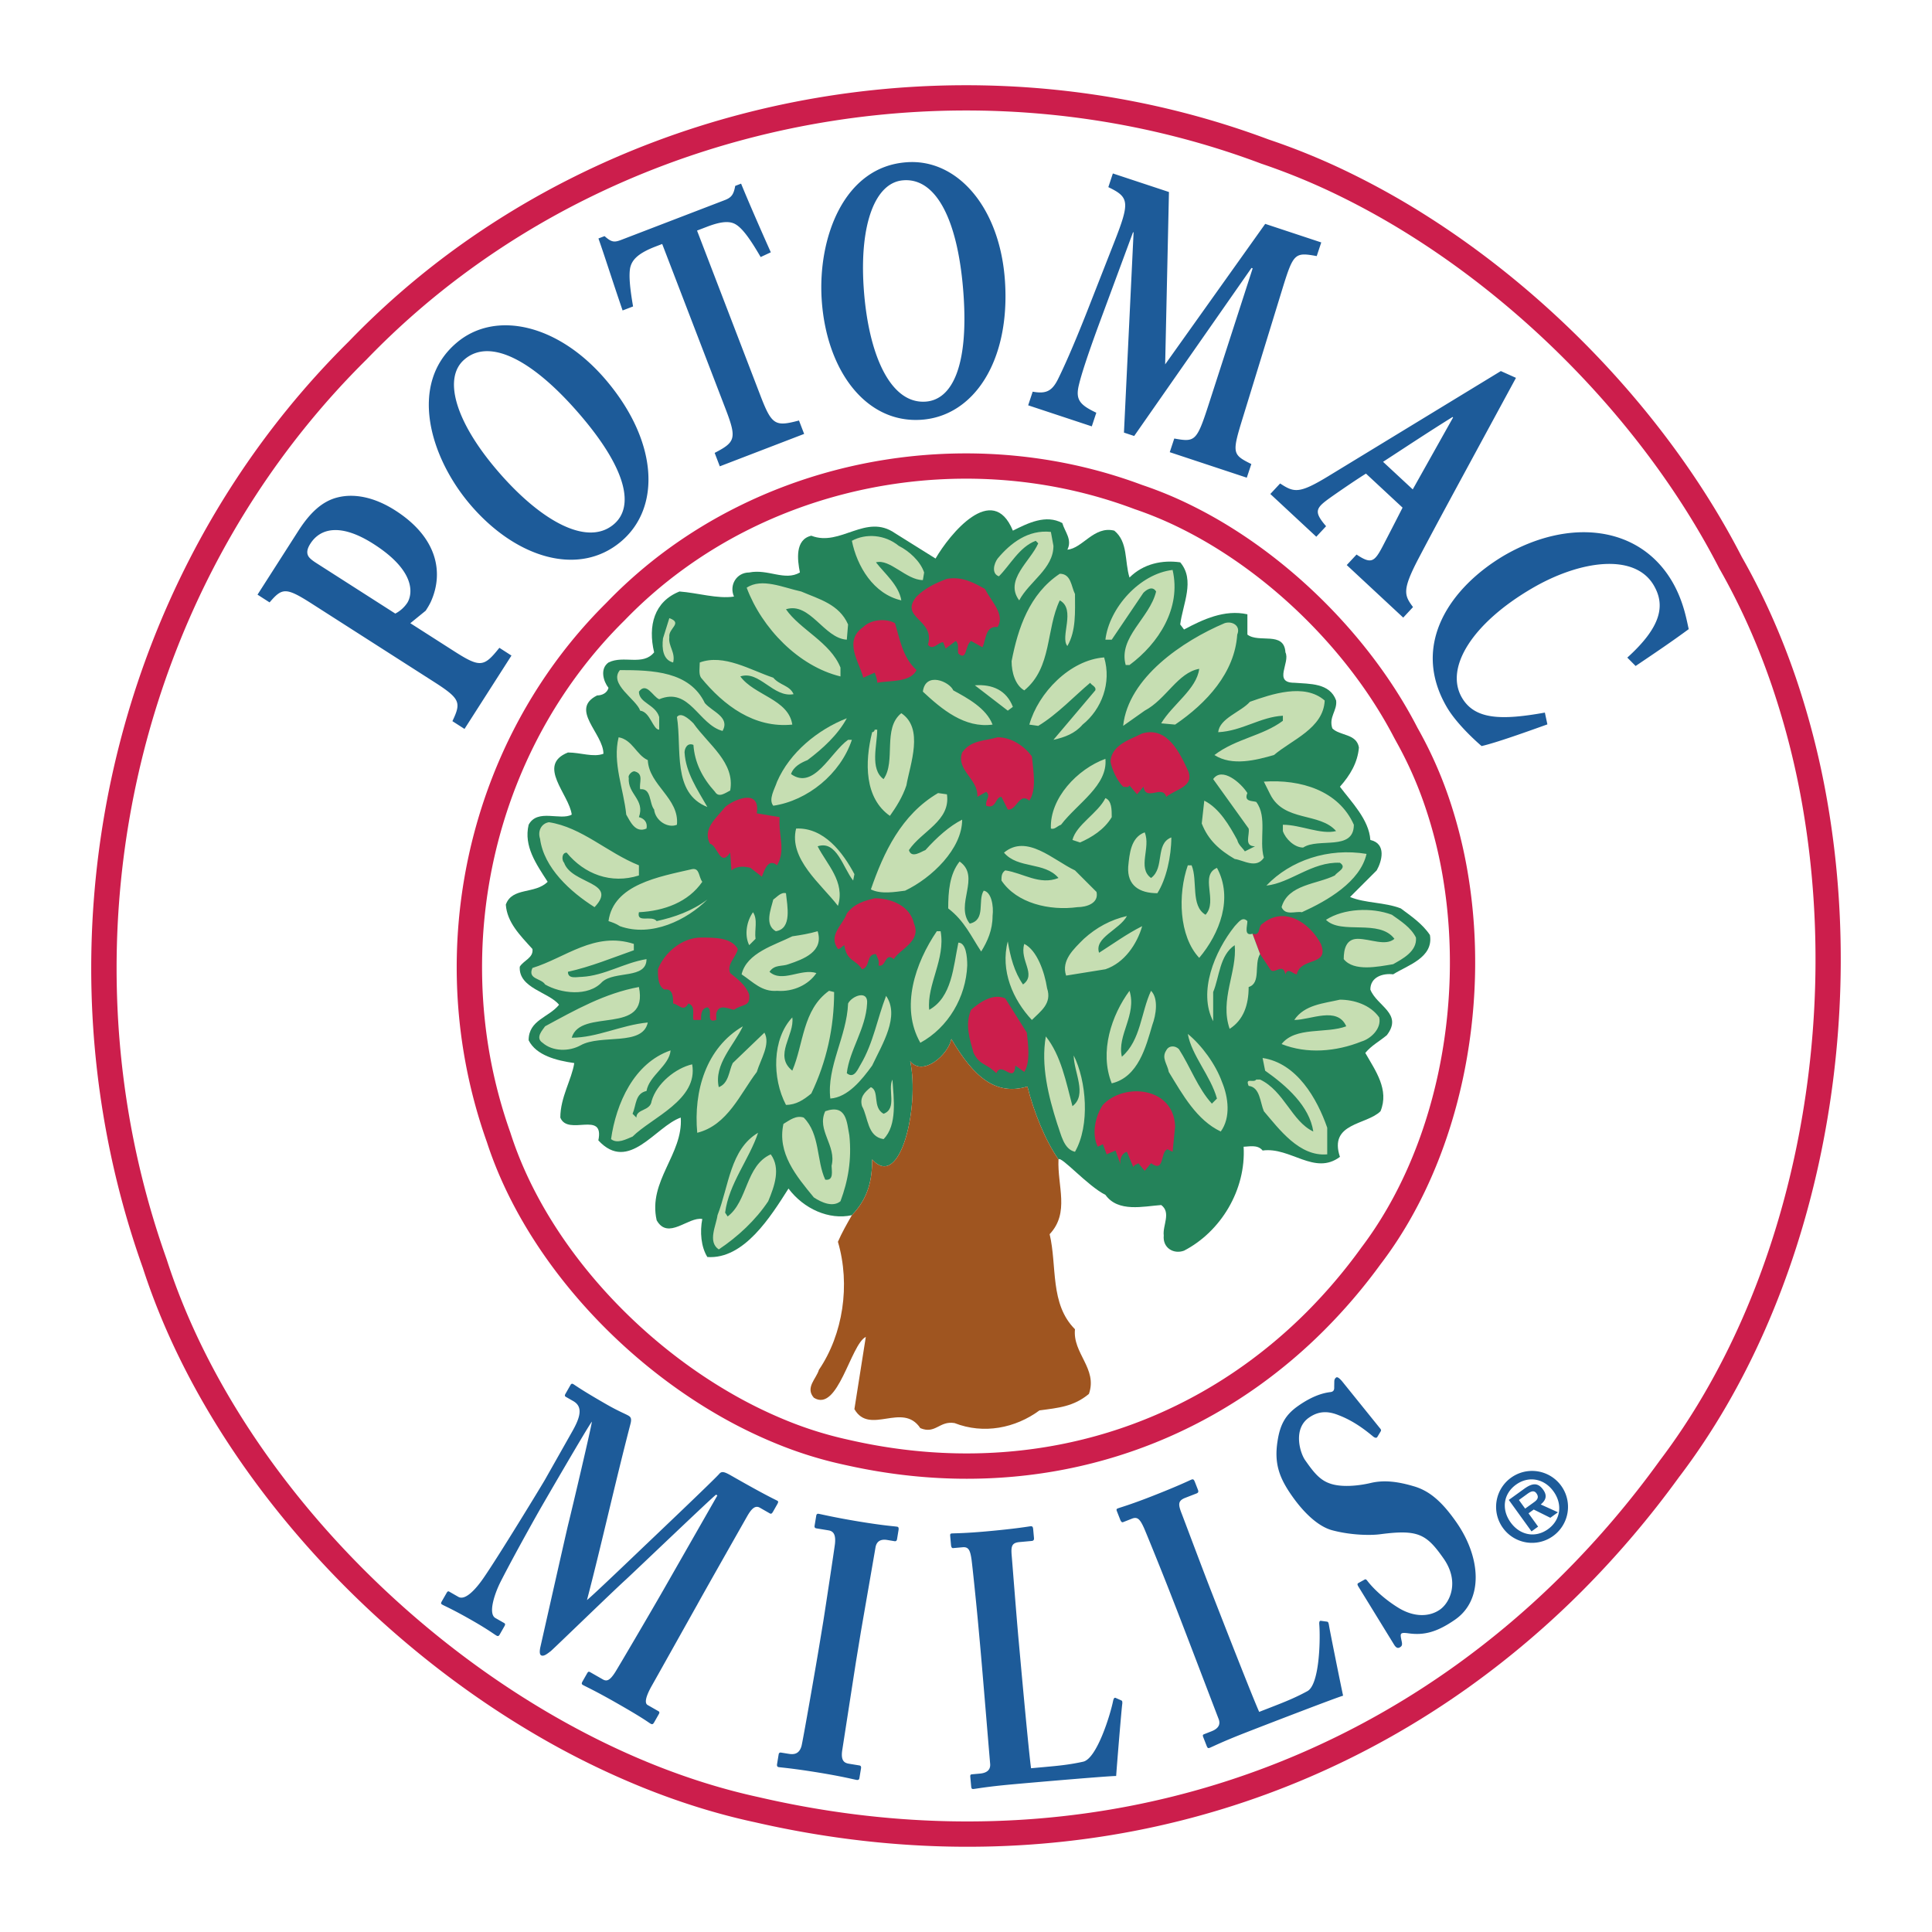
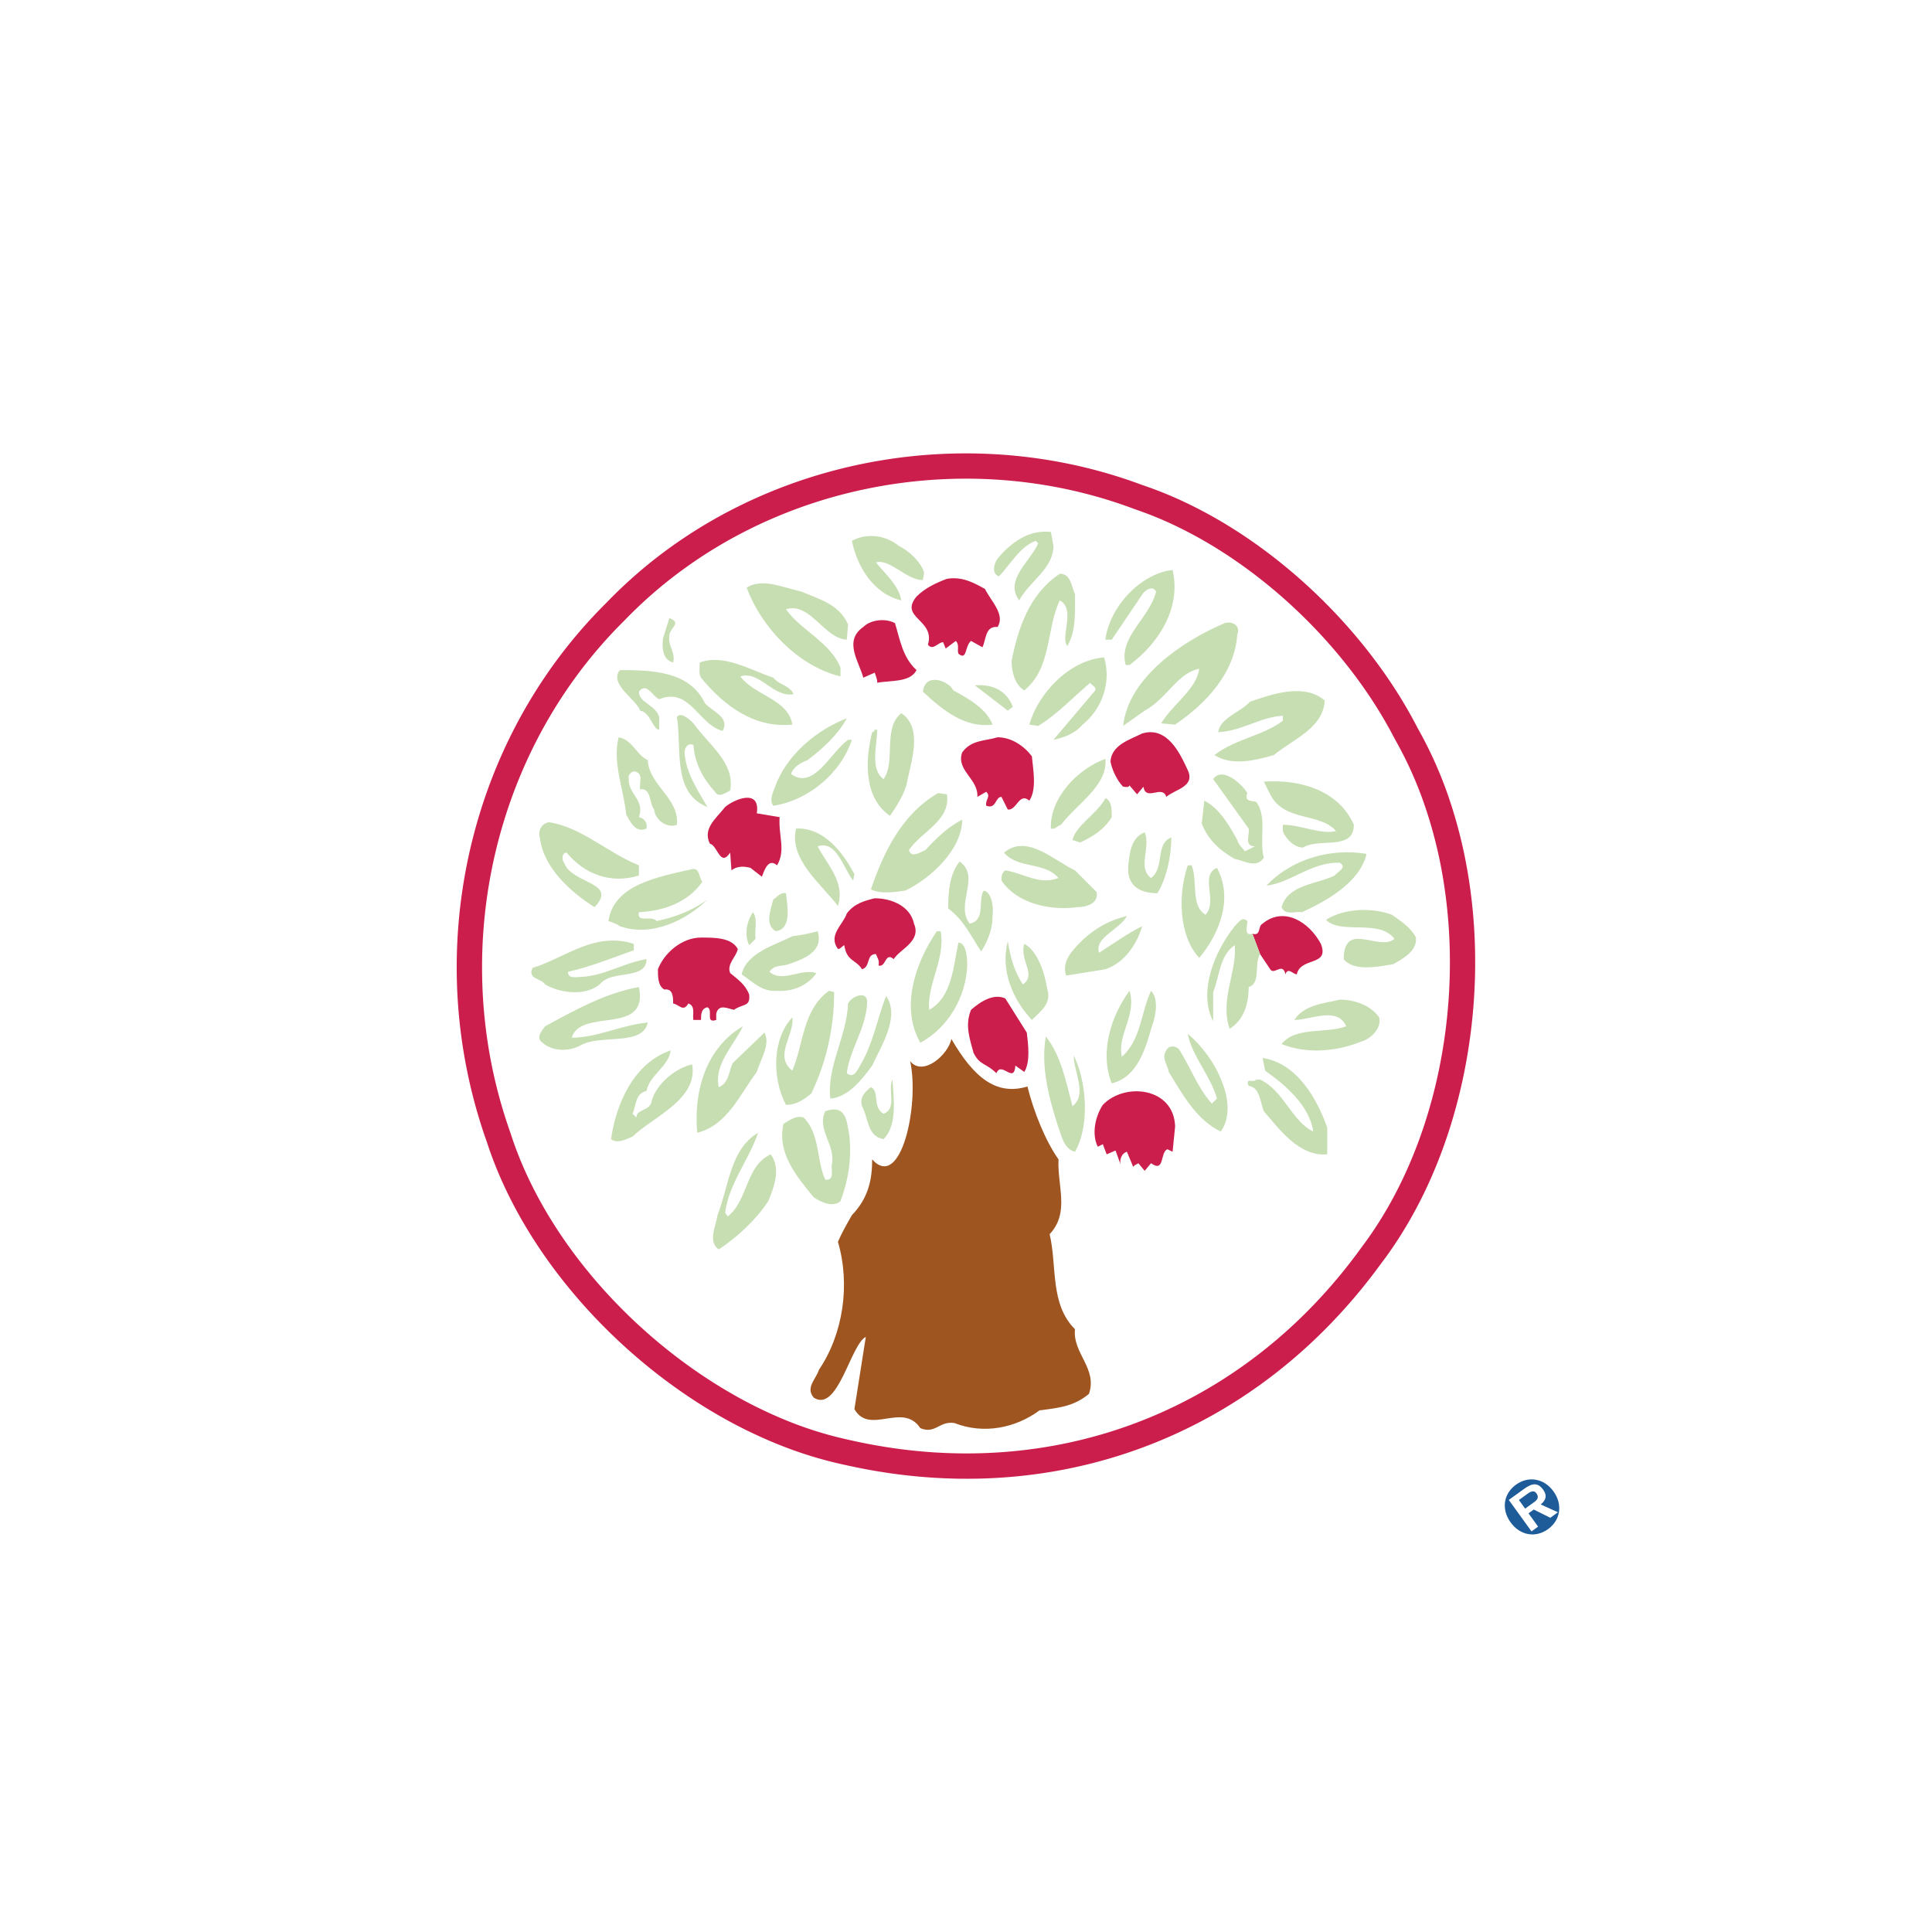
<svg xmlns="http://www.w3.org/2000/svg" width="2500" height="2500" viewBox="0 0 192.756 192.756">
  <path fill-rule="evenodd" clip-rule="evenodd" fill="#fff" d="M0 0h192.756v192.756H0V0z" />
-   <path d="M173.738 55.487l.021.037h-.002v.002c2.162 3.79 3.961 7.838 5.406 12.062a81.98 81.98 0 0 1 3.275 13.127c3.828 23.117-1.465 48.93-14.865 66.583l-.002-.002a95.56 95.56 0 0 1-9.773 11.486 89.515 89.515 0 0 1-11.141 9.464c-20.143 14.432-45.383 19.536-71.414 13.542l-.019-.004.009.002-.014-.002c-3.675-.794-7.361-1.946-11.003-3.41a81.6 81.6 0 0 1-10.7-5.263c-17.888-10.451-33.256-27.977-39.276-46.65l-.006-.013a88.349 88.349 0 0 1-3.661-13.687 89.573 89.573 0 0 1-1.444-13.93c-.591-23.901 8.364-47.627 25.625-64.716l.012-.013.005-.004.008-.007a80.778 80.778 0 0 1 10.566-9.21 83.51 83.51 0 0 1 11.872-7.212c21.236-10.605 46.775-12.217 69.398-3.737l.002-.003.012.004.006.004a67.422 67.422 0 0 1 8.002 3.289 78.647 78.647 0 0 1 7.771 4.351c13.012 8.266 24.488 20.621 31.33 33.91zm-2.181 1.272l-.021-.036-.02-.04c-6.637-12.914-17.799-24.928-30.461-32.974a76.028 76.028 0 0 0-7.516-4.212 65.131 65.131 0 0 0-7.699-3.168v.002l-.012-.004-.045-.02c-21.975-8.251-46.795-6.687-67.44 3.623a80.934 80.934 0 0 0-11.506 6.994 78.245 78.245 0 0 0-10.244 8.917l-.005.005-.007.008-.025.024C19.785 52.47 11.083 75.529 11.66 98.773a87.024 87.024 0 0 0 1.395 13.535 85.791 85.791 0 0 0 3.561 13.3l-.002.001.019.05c5.821 18.091 20.757 35.101 38.16 45.27 3.391 1.98 6.863 3.697 10.364 5.104 3.5 1.407 7.051 2.516 10.598 3.282v.001l.014.003.02.005c25.308 5.834 49.837.883 69.398-13.133a86.79 86.79 0 0 0 10.824-9.197 92.666 92.666 0 0 0 9.523-11.188l.012-.014.014-.025c12.99-17.111 18.111-42.175 14.393-64.647a79.362 79.362 0 0 0-3.18-12.722c-1.395-4.082-3.131-7.986-5.211-11.634l-.005-.005z" fill="#cc1e4c" />
  <path d="M84.705 146.243c14.922 3.265 29.371.26 40.936-8.022a52.002 52.002 0 0 0 6.479-5.507 55.505 55.505 0 0 0 5.688-6.676l.002.002c7.803-10.279 10.887-25.297 8.666-38.744a47.929 47.929 0 0 0-1.904-7.647 41.108 41.108 0 0 0-3.15-7.038l-.002-.002.002-.001-.02-.036c-3.984-7.729-10.658-14.915-18.223-19.722a45.734 45.734 0 0 0-4.531-2.537 39.107 39.107 0 0 0-4.672-1.919l-.004-.005-.014-.004v.003c-13.164-4.927-28.021-3.988-40.375 2.178a48.604 48.604 0 0 0-6.916 4.198 46.976 46.976 0 0 0-6.153 5.363l-.008.007-.006.005-.012.013.001.001c-10.04 9.948-15.251 23.75-14.907 37.653a52.04 52.04 0 0 0 2.97 16.071l.006.013c3.509 10.874 12.45 21.074 22.85 27.152a47.403 47.403 0 0 0 6.233 3.066 40.131 40.131 0 0 0 5.77 1.845c.484.113.822.189 1.294.29zm54.27-72.866c.131.252.266.496.402.744a38.629 38.629 0 0 1 2.801 6.337 45.157 45.157 0 0 1 1.807 7.243c2.115 12.802-.801 27.071-8.191 36.808l-.014.025-.012.013a52.923 52.923 0 0 1-5.426 6.378 49.616 49.616 0 0 1-6.174 5.24c-11.143 7.98-25.117 10.799-39.537 7.475l-.02-.004-.014-.003v-.001a37.302 37.302 0 0 1-6.018-1.865 45.042 45.042 0 0 1-5.897-2.908c-9.916-5.795-18.424-15.48-21.734-25.771l-.019-.051.003-.001a49.098 49.098 0 0 1-2.03-7.578 49.748 49.748 0 0 1-.792-7.712c-.327-13.244 4.63-26.381 14.181-35.831l.025-.024.007-.008.005-.005a44.504 44.504 0 0 1 5.83-5.069 46.007 46.007 0 0 1 6.55-3.98c11.761-5.87 25.899-6.761 38.415-2.063l.045.02.012.004v-.002a37.297 37.297 0 0 1 4.371 1.799 43.52 43.52 0 0 1 4.273 2.397c7.086 4.503 13.35 11.188 17.151 18.393z" fill="#cc1e4c" />
-   <path d="M49.914 157.872c-.59 1.189-1.227 3.135-.487 3.56l.873.498c.134.078.104.184.033.308l-.479.84c-.073.125-.148.204-.328.102-.247-.141-.797-.579-2.432-1.513-1.904-1.09-2.742-1.443-2.943-1.558-.181-.104-.186-.147-.043-.396l.465-.811c.051-.092.128-.173.241-.107l.918.525c.716.409 1.803-.869 2.461-1.813 1.464-2.094 5.862-9.321 6.181-9.881l2.698-4.773c.817-1.431 1.129-2.491.12-3.067l-.738-.422c-.136-.078-.105-.183-.033-.31l.496-.869c.054-.094.129-.175.265-.099.222.129.775.567 3.417 2.078 1.054.602 1.801.906 2.071 1.059.224.129.386.262.233.836-1.587 6.108-2.927 12.195-4.34 17.58.585-.452 5.595-5.266 5.977-5.624.27-.26 6.757-6.417 7.226-6.975.263-.305.571-.169 1.244.216 3.494 1.998 4.309 2.34 4.555 2.479.113.063.082.172-.025.356l-.407.717c-.108.188-.183.267-.34.178l-.986-.564c-.515-.293-.901.228-1.276.881-.265.466-4.616 8.134-4.968 8.799-.355.624-4.183 7.474-4.504 8.033-.674 1.184-.759 1.797-.444 1.975l1.077.616c.134.078.104.183.031.307l-.442.778c-.108.188-.183.267-.363.166-.27-.155-.619-.479-3.262-1.988-2.284-1.308-3.211-1.713-3.501-1.879-.157-.089-.127-.197-.02-.384l.443-.777c.089-.155.147-.204.305-.115l1.255.717c.379.218.688.147 1.229-.698.236-.36 3.539-5.983 4.785-8.162l5.422-9.49-.133-.077c-.527.4-7.872 7.429-9.003 8.476-1.288 1.162-7.229 6.929-7.502 7.146-.255.185-.676.562-.946.407-.157-.089-.167-.384-.084-.789.059-.258 2.614-11.591 2.776-12.242.414-1.661 2.337-9.809 2.37-10.284-.337.385-4.881 8.23-5.094 8.604-.216.37-2.612 4.614-4.044 7.43zM82.148 161.712c.138-.848 1.105-7.225 1.157-7.688.086-.857-.108-1.253-.644-1.34l-1.223-.201c-.126-.021-.189-.104-.169-.246l.169-1.025c.023-.142.113-.199.213-.183.307.051 1.588.369 4.082.779 2.598.426 3.429.454 3.785.513.129.021.162.134.127.347l-.145.882c-.028.179-.118.236-.244.216l-.738-.122c-.637-.105-1.065.115-1.171.752-.057.354-1.417 8.158-1.485 8.581l-.447 2.723c-.059.353-1.323 8.534-1.374 8.853-.181 1.097.173 1.334.655 1.414l1.045.172c.126.021.191.105.164.28l-.164.991c-.023.141-.11.198-.263.176-.307-.052-1.307-.323-3.726-.722-2.672-.438-3.785-.513-4.066-.558-.127-.021-.192-.105-.157-.315l.157-.956c.023-.141.11-.199.239-.179l.737.12c.508.084 1.061.065 1.302-.766.138-.522 1.469-8.148 1.775-10.022l.409-2.476zM101.904 166.683c.057.606.758 8.314.965 9.735l1.463-.133c1.209-.11 2.365-.216 3.736-.521 1.373-.305 2.729-4.744 2.994-6.102.059-.222.125-.334.289-.243l.539.239c.084.065.088.101.082.315-.057.258-.549 6.239-.613 7.219-.674-.012-8.078.626-10.441.841-2.543.232-3.459.424-3.793.455-.179.016-.212-.054-.235-.303l-.082-.892c-.017-.179.005-.253.158-.269l.797-.072c.949-.086 1.059-.599 1.023-.992-.064-.677-.793-9.57-.994-11.748l-.182-1.998c-.207-2.283-.602-6.062-.682-6.63-.136-.923-.295-1.268-.888-1.214l-.95.084c-.153.014-.195-.161-.211-.339l-.077-.857c-.017-.179.002-.251.156-.265.281-.025 1.216-.003 3.556-.216 3.004-.273 4.074-.479 4.307-.501.203-.019.24.087.262.337l.076.82c.016.178-.025.29-.23.309l-1.209.11c-.797.072-.865.438-.779 1.403.043.464.457 5.857.684 8.356l.279 3.072zM121.996 161.712c.221.567 3.039 7.776 3.633 9.083l1.371-.534c1.129-.442 2.211-.864 3.443-1.538 1.23-.675 1.301-5.317 1.178-6.694-.006-.228.027-.356.211-.313l.586.079c.098.04.109.072.162.284.021.26 1.211 6.143 1.42 7.101-.65.178-7.586 2.849-9.795 3.712-2.379.931-3.205 1.368-3.518 1.49-.168.065-.221.009-.311-.226l-.326-.834c-.062-.166-.066-.242.078-.299l.744-.291c.891-.349.85-.871.707-1.239-.248-.634-3.424-8.972-4.219-11.007l-.73-1.869c-.836-2.137-2.266-5.656-2.498-6.181-.387-.848-.637-1.136-1.191-.921l-.889.35c-.143.056-.234-.102-.297-.27l-.314-.801c-.066-.167-.068-.242.078-.298.264-.105 1.168-.342 3.354-1.196 2.812-1.099 3.781-1.594 3.996-1.678.195-.077.258.014.35.248l.301.769c.064.167.055.286-.137.361l-1.131.44c-.744.292-.709.662-.359 1.563.172.434 2.068 5.502 2.982 7.84l1.121 2.869zM136.123 157.609c.084-.062.166-.075.311.129.68.88 1.859 1.935 3.168 2.723 1.561.921 3.049.839 4.062.129 1.014-.712 1.982-2.792.355-5.107-1.707-2.436-2.539-2.904-6.293-2.415-.859.122-2.869.132-4.854-.404-1.377-.392-2.785-1.722-3.977-3.425-1.256-1.789-1.781-3.216-1.439-5.425.25-1.662.766-2.637 2.053-3.541 1.541-1.082 2.611-1.307 3.221-1.384.293-.03.4-.192.383-.487l.01-.573c0-.177.064-.31.191-.398.146-.104.416.189.562.351l3.854 4.778c.082.119.061.178.02.251l-.32.531c-.066.133-.211.148-.42-.012-.828-.688-1.99-1.58-3.451-2.134-1.102-.449-2.025-.417-2.975.251-1.584 1.11-.902 3.476-.367 4.239.762 1.084 1.398 1.95 2.443 2.313 1.104.408 2.801.267 4.125-.049 1.303-.3 2.639-.146 4.268.335 1.545.447 2.787 1.501 4.227 3.556 2.512 3.578 2.711 7.772-.076 9.729-1.902 1.332-3.205 1.588-4.668 1.389-.418-.057-.605-.057-.711.019-.129.089-.066.354.012.735.1.413.016.516-.133.619-.234.163-.422.074-.625-.26l-3.572-5.813c-.123-.221-.061-.265.025-.323l.591-.327zM31.567 56.18c-.48-.307-.759-.546-.851-.79-.094-.239-.112-.585.251-1.15.974-1.524 2.998-2.082 6.307.035 4.481 2.867 3.782 5.211 3.361 5.87a3.213 3.213 0 0 1-1.196 1.072l-7.872-5.037zm11.729 11.848c2.642 1.691 2.726 2.055 1.841 3.923l1.207.775 4.684-7.319-1.206-.775c-1.548 1.935-1.911 2.007-4.553.316l-4.331-2.77 1.534-1.249c.171-.265.417-.649.581-1.049 1.166-2.735.644-6.226-3.618-8.954-2.063-1.32-4.067-1.719-5.748-1.3-1.553.38-2.778 1.553-3.925 3.345l-4.07 6.358 1.204.773c1.26-1.47 1.613-1.539 4.26.158l12.14 7.768zM46.361 35.843c2.548-2.159 6.902.104 11.675 5.733 4.514 5.324 5.247 9.001 3.204 10.732-2.722 2.307-7.483-.475-11.733-5.492-4.102-4.836-5.319-9.129-3.167-10.954l.021-.019zm-.812-1.638c-4.83 4.094-2.652 11.399 1.328 16.092 4.557 5.38 10.865 7.306 15.097 3.719 4.002-3.393 3.67-9.981-1.501-16.083-4.76-5.614-11.06-7.003-14.904-3.745l-.02.017zM66.067 24.342l-.674.259c-1.916.736-2.366 1.437-2.524 2.136-.129.731-.047 1.875.292 3.837l-1.044.4c-.984-2.862-1.766-5.361-2.41-7.183l.609-.234c.712.639.991.635 1.691.365l10.317-3.963c.672-.258.878-.581 1.028-1.412l.587-.226c.597 1.474 1.862 4.392 2.965 6.851l-1.014.473c-1.052-1.818-1.788-2.802-2.413-3.211-.65-.443-1.576-.335-2.965.199l-.969.372 6.334 16.491c1.127 2.933 1.478 3.082 3.837 2.457l.515 1.338-8.415 3.234-.513-1.34c2.056-1.07 2.228-1.422 1.101-4.354l-6.335-16.489zM90.166 17.985c3.335-.22 5.487 4.189 5.975 11.554.461 6.963-1.133 10.357-3.806 10.532-3.562.236-5.731-4.832-6.166-11.395-.42-6.326 1.154-10.502 3.969-10.688l.028-.003zm.32-1.798c-6.314.417-8.91 7.585-8.504 13.725.466 7.036 4.389 12.335 9.925 11.968 5.237-.347 8.887-5.841 8.36-13.821-.488-7.345-4.727-12.207-9.753-11.875l-.028.003zM116.627 19.156l-.379 17.198 9.982-14.018 5.592 1.851-.453 1.363c-2.145-.394-2.322-.292-3.367 3.08l-3.975 12.938c-1.121 3.642-1.111 3.771.818 4.729l-.453 1.361-7.686-2.544.451-1.363c2.059.366 2.232.3 3.408-3.326l4.414-13.654-.117-.04-11.705 16.767-1.02-.337.961-19.975-.055-.017-3.482 9.408c-1.08 2.956-1.674 4.785-1.922 5.838-.354 1.461.094 1.981 1.74 2.762l-.451 1.361-6.348-2.101.451-1.36c1.305.231 1.928-.007 2.562-1.323.484-.986 1.381-2.919 2.859-6.664l2.684-6.846c1.613-4.098 1.543-4.562-.557-5.574l.451-1.365 5.597 1.851zM137.988 46.076c2.287-1.489 4.539-2.983 6.936-4.473l.051.047-4.025 7.178-2.962-2.752zm1.946 4.572a461.947 461.947 0 0 1-2.006 3.897c-.814 1.548-1.143 1.74-2.586.782l-.977 1.049L140 61.619l.977-1.051c-.883-1.179-1.1-1.694.543-4.835 1.775-3.384 4.029-7.513 6.26-11.637l3.469-6.397-1.51-.677-17.236 10.502c-2.895 1.757-3.395 1.623-4.785.712l-.977 1.049 4.586 4.265.977-1.049c-1.326-1.536-.998-1.84.576-2.963 1.234-.864 2.588-1.78 3.402-2.286l3.652 3.396zM162.357 65.609c3.451-3.12 3.777-5.26 2.646-7.199-1.889-3.251-7.318-2.525-12.111.264-6 3.492-8.773 7.944-7.039 10.926 1.289 2.213 3.951 2.272 8.279 1.495l.252 1.176c-1.979.709-5.076 1.822-6.564 2.164-.605-.515-2.518-2.249-3.475-3.895-3.676-6.314.475-12.005 5.699-15.104 6.496-3.78 13.529-3.016 16.805 2.614 1.158 1.989 1.445 3.942 1.637 4.717-1.711 1.258-3.096 2.192-5.299 3.679l-.83-.837z" fill-rule="evenodd" clip-rule="evenodd" fill="#1d5b99" />
-   <path d="M105.607 115.674c-1.328-1.897-2.467-4.743-3.1-7.272-3.16.949-5.375-.948-7.588-4.742-.316 1.581-2.846 3.794-4.11 2.213.949 4.427-.949 12.964-3.794 9.802 0 1.897-.315 3.794-2.023 5.565-2.277.506-4.806-.633-6.324-2.656-1.771 2.782-4.427 7.082-8.095 6.829-.633-1.012-.759-2.529-.505-3.794-1.392-.253-3.416 2.15-4.553.127-.886-3.922 2.655-6.577 2.403-10.245-2.53.886-5.185 5.564-8.221 2.276.632-3.035-3.035-.379-3.794-2.276 0-2.023 1.138-3.794 1.391-5.438-1.771-.253-3.794-.759-4.553-2.276 0-2.024 2.023-2.277 3.035-3.542-1.012-1.265-4.047-1.645-3.92-3.794.379-.633 1.391-.886 1.265-1.771-1.265-1.392-2.529-2.656-2.656-4.427.633-1.771 2.909-1.012 4.174-2.276-1.138-1.771-2.403-3.542-1.897-5.691.885-1.645 3.162-.38 4.3-1.012-.253-2.023-3.541-4.933-.379-6.197 1.265 0 2.529.506 3.542.126 0-2.023-3.416-4.427-.633-5.818.505 0 1.012-.253 1.138-.759-.505-.633-.885-1.897 0-2.529 1.518-.759 3.415.379 4.553-1.012-.633-2.656 0-5.059 2.529-6.071 1.771.126 3.794.759 5.438.506-.506-1.139.253-2.403 1.518-2.403 1.897-.38 3.541.885 5.059 0-.253-1.265-.506-3.289 1.139-3.668 2.908 1.138 5.438-2.276 8.347-.253l4.047 2.53c1.391-2.403 5.69-7.715 7.715-2.783 1.518-.759 3.287-1.645 4.932-.759.254.885 1.012 1.644.506 2.656 1.518-.126 2.656-2.403 4.68-1.897 1.391 1.138 1.012 3.035 1.518 4.679 1.391-1.391 3.289-1.771 5.059-1.518 1.518 1.771.252 4.174 0 6.198l.381.505c1.896-1.011 4.047-2.023 6.322-1.518v2.024c1.139.885 3.668-.38 3.795 1.771.506 1.012-1.266 3.035.885 3.035 1.518.126 3.541 0 4.174 1.771.125 1.012-.76 1.644-.379 2.783.758.759 2.402.506 2.652 1.897-.123 1.518-.883 2.782-1.895 3.921 1.139 1.518 2.906 3.288 3.035 5.312 1.645.379 1.139 2.15.633 3.035l-2.656 2.656c1.518.632 3.416.505 5.059 1.138 1.012.759 2.15 1.518 2.91 2.656.379 2.276-2.277 3.035-3.668 3.921-1.012-.127-2.277.253-2.277 1.518.633 1.644 3.289 2.402 1.645 4.553-.758.633-1.518 1.013-2.15 1.771 1.012 1.771 2.404 3.667 1.518 5.817-1.391 1.391-5.186 1.138-4.047 4.553-2.529 1.897-4.932-1.012-7.715-.633-.506-.632-1.391-.379-1.896-.379.252 4.301-2.277 8.474-5.943 10.371-1.014.379-2.15-.253-2.025-1.518-.125-1.012.76-2.276-.252-3.035-1.771.126-4.301.759-5.564-1.013-1.776-.885-4.433-3.92-4.685-3.54z" fill-rule="evenodd" clip-rule="evenodd" fill="#24835a" />
  <path d="M98.271 58.761c.633 1.265 2.023 2.529 1.264 3.794-1.264-.127-1.137 1.265-1.518 2.023l-1.137-.633c-.633.506-.38 2.023-1.265 1.265-.127-.379.126-.885-.253-1.265l-1.012.759-.253-.632c-.506 0-1.012.885-1.518.253.759-2.529-2.909-2.656-1.139-4.806.885-.885 2.023-1.392 3.035-1.771 1.52-.251 2.658.38 3.796 1.013zM91.442 66.855c-.632 1.265-2.656 1.012-3.92 1.265 0-.379-.127-.632-.253-1.012l-1.139.506c-.379-1.518-2.024-3.668 0-5.059.759-.759 2.276-.886 3.162-.38.506 1.645.759 3.416 2.15 4.68zM118.508 76.847c.758 1.645-1.266 1.897-2.15 2.656-.379-1.265-2.023.506-2.277-1.012l-.633.759-.758-.886c-.127.253-.379.127-.633.127-.633-.633-1.139-1.771-1.264-2.529.125-1.645 1.896-2.15 3.16-2.783 2.529-.759 3.795 2.024 4.555 3.668zM102.951 75.456c.127 1.391.506 3.289-.254 4.426-1.012-.885-1.264 1.012-2.15.886l-.631-1.265c-.633 0-.506 1.265-1.518.885-.127-.632.506-.885 0-1.391l-.887.506c.127-1.771-2.149-2.656-1.517-4.427.886-1.265 2.277-1.138 3.541-1.518 1.393.001 2.658.886 3.416 1.898zM75.506 81.146l2.276.38c-.126 1.897.633 3.288-.253 4.806-.885-.759-1.265.505-1.518 1.138l-1.138-.885c-.506-.127-1.265-.253-1.897.252l-.126-1.771c-1.012 1.518-1.265-.759-2.023-.885-.759-1.518.632-2.53 1.518-3.667.884-.758 3.541-1.897 3.161.632zM91.189 92.15c.759 1.771-1.391 2.53-2.024 3.542-.885-.759-.759.885-1.518.632.126-.506-.126-.759-.253-1.138-1.012 0-.506 1.265-1.391 1.518-.632-1.012-1.518-.759-1.771-2.403-.253.127-.38.38-.632.38-1.012-1.392.505-2.403.885-3.542.759-1.012 1.771-1.265 2.783-1.518 1.645 0 3.542.758 3.921 2.529zM124.957 93.162c.885.253.506-.759 1.012-1.012 2.15-1.771 4.68-.126 5.818 2.024.885 2.276-2.023 1.265-2.404 3.035-.379 0-.885-.759-1.137 0-.254-1.265-1.141.126-1.518-.506l-1.012-1.518-.759-2.023zM73.609 94.68c-.127.759-1.139 1.518-.759 2.402.759.633 1.518 1.139 1.897 2.15.126 1.265-.632.886-1.518 1.518-.632-.127-1.518-.632-1.771.379v.633c-1.138.379-.253-1.012-.885-1.265-.633.126-.633.759-.633 1.265h-.759c-.126-.506.253-1.392-.505-1.644-.506.885-.885.126-1.518 0 0-.633 0-1.519-.885-1.392-.633-.38-.633-1.265-.633-2.023.633-1.645 2.403-3.162 4.3-3.162 1.393 0 3.037 0 3.669 1.139zM102.445 103.026c.127 1.139.379 2.909-.252 3.921l-.887-.632c-.127 1.896-1.391-.506-1.896.759-1.012-1.012-1.645-.759-2.277-2.023-.379-1.392-.885-2.783-.252-4.301 1.012-.886 2.276-1.645 3.415-1.139l2.149 3.415zM117.242 112.386l-.252 2.529-.508-.253c-.758.253-.252 2.402-1.643 1.391l-.633.759-.633-.759c-.127.127-.379.127-.506.38l-.633-1.518c-.506.127-.758.759-.631 1.265l-.506-1.392-.887.38-.379-1.012-.506.253c-.633-1.265-.252-3.035.506-4.174 2.153-2.276 7.084-1.77 7.211 2.151z" fill-rule="evenodd" clip-rule="evenodd" fill="#cc1e4c" />
  <path d="M105.102 54.461c0 2.276-2.404 3.542-3.416 5.438-1.518-2.023 1.139-3.92 1.898-5.691l-.254-.252c-1.645.631-2.529 2.402-3.668 3.541-.758-.253-.506-1.265-.127-1.771 1.266-1.518 3.037-2.91 5.312-2.657l.255 1.392zM92.201 57.117l-.126.759c-1.644 0-3.288-2.15-4.68-1.771.886 1.139 2.277 2.276 2.53 3.794-2.783-.632-4.427-3.414-4.932-5.943 1.391-.759 3.288-.633 4.679.505 1.011.506 2.15 1.518 2.529 2.656zM116.99 56.864c.885 3.794-1.393 7.335-4.301 9.486h-.379c-.76-2.782 2.402-4.68 3.035-7.335-.381-.633-1.012-.126-1.266.126l-3.162 4.68h-.631c.38-3.163 3.415-6.577 6.704-6.957zM107.252 59.267c0 1.771.125 3.667-.76 5.185-.758-.885.885-3.667-.758-4.553-1.393 2.909-.76 6.704-3.541 8.98-.887-.506-1.266-1.771-1.266-2.91.633-3.288 1.77-6.703 4.807-8.726 1.137.001 1.137 1.265 1.518 2.024zM84.612 62.303l-.126 1.518c-2.276-.127-3.668-3.794-6.07-3.035 1.391 2.023 4.426 3.288 5.438 5.817v.885c-4.173-1.012-7.841-4.806-9.358-8.853 1.518-1.012 3.668 0 5.438.379 1.77.759 3.793 1.265 4.678 3.289zM66.78 63.567c-.127.885.632 1.518.379 2.529-1.012-.253-1.138-1.392-1.012-2.403l.633-2.023c1.39.506-.127 1.012 0 1.897zM123.439 63.314c-.252 3.794-3.035 6.829-6.197 8.979l-1.391-.126c1.139-1.897 3.541-3.416 3.795-5.438-2.15.379-3.289 3.035-5.439 4.173l-2.15 1.518c.506-4.806 5.943-8.474 10.119-10.245.756-.252 1.642.254 1.263 1.139zM79.174 69.258c-2.024.38-3.415-2.403-5.312-1.771 1.391 1.897 4.806 2.276 5.185 4.806-3.794.38-6.829-1.896-9.106-4.679-.252-.38-.126-1.012-.126-1.518 2.403-.886 5.059.759 7.335 1.518.633.759 1.644.759 2.024 1.644zM110.16 65.591c.758 2.529-.254 5.185-2.15 6.703-.758.886-1.77 1.265-2.908 1.518l4.174-4.932c.125-.38-.381-.506-.506-.759-1.518 1.265-3.289 3.162-5.186 4.3l-.887-.127c.887-3.162 4.049-6.45 7.463-6.703zM70.321 70.144c.759.885 2.53 1.391 1.771 2.783-2.403-.633-3.289-4.427-6.324-3.162-.633-.253-1.265-1.771-2.023-.759 0 1.138 1.644 1.265 2.023 2.529V72.8c-.633 0-.886-1.771-1.897-1.897-.379-1.138-3.162-2.656-2.023-4.047 3.287-.001 6.955.125 8.473 3.288zM95.11 68.879c1.391.759 3.289 1.771 3.919 3.414-2.782.38-5.058-1.518-6.955-3.288.253-2.024 2.656-1.012 3.036-.126zM101.055 70.523l-.508.379-3.287-2.529c1.769-.126 3.162.506 3.795 2.15zM132.166 69.891c-.127 2.783-3.289 3.921-5.061 5.438-1.77.506-4.174 1.139-5.941 0 2.148-1.644 4.805-1.897 6.828-3.415v-.506c-2.275.126-4.047 1.518-6.449 1.644.127-1.391 2.275-2.023 3.162-3.035 2.149-.759 5.438-1.897 7.461-.126zM90.43 78.364c-.379 1.139-1.012 2.15-1.644 3.035-2.53-1.771-2.53-5.312-1.771-8.347.126 0 .253-.126.253-.252h.253c0 1.518-.759 3.921.632 4.932 1.264-1.77-.126-5.059 1.771-6.576 2.277 1.517.886 5.058.506 7.208z" fill-rule="evenodd" clip-rule="evenodd" fill="#c6deb2" />
  <path d="M72.851 78.87c-.506.253-1.139.759-1.518.127-1.264-1.392-2.023-2.909-2.15-4.68-.632-.253-.885.379-.885.759.126 2.023 1.265 3.668 2.276 5.438-3.541-1.392-2.529-5.818-3.035-8.98.379-.506 1.138.126 1.644.633 1.517 2.15 4.173 3.921 3.668 6.703zM84.486 71.661c-.885 1.644-2.403 3.036-3.921 4.174-.632.253-1.391.633-1.644 1.392 2.276 1.644 3.92-2.15 5.691-3.415h.38c-1.139 3.415-4.427 6.07-7.842 6.576-.505-.632.126-1.644.379-2.402 1.265-2.91 4.048-5.186 6.957-6.325zM64.629 75.835c.127 2.529 3.162 3.794 2.909 6.45-.886.379-2.15-.38-2.276-1.518-.506-.633-.253-2.15-1.392-2.023-.126-.633.38-1.518-.506-1.771-.253-.126-.759.379-.632.632-.127 1.645 1.644 2.15 1.012 3.921.506.126.885.506.759 1.138-1.139.505-1.645-.759-2.023-1.391-.253-2.529-1.392-5.186-.759-7.715 1.391.254 1.771 1.771 2.908 2.277zM110.287 75.709c.252 2.655-2.783 4.426-4.428 6.576-.379.126-.631.506-1.012.379-.124-3.035 2.657-5.943 5.44-6.955zM124.451 79.123c-.379.886.506.759.885.886 1.139 1.518.254 3.794.76 5.565-.76 1.138-2.023.252-2.908.126-1.518-.885-2.656-1.897-3.289-3.542l.252-2.276c1.52.759 2.531 2.529 3.289 3.921.127.506.506.759.76 1.138l1.012-.506c-1.139 0-.506-1.138-.633-1.771l-3.541-4.933c.884-1.263 2.78.38 3.413 1.392zM135.074 82.285c0 2.656-3.541 1.265-5.059 2.276-.885 0-1.77-.886-2.023-1.645v-.632c1.771 0 3.795 1.012 5.312.632-1.645-1.896-5.186-.885-6.576-3.667l-.633-1.265c3.669-.252 7.462.886 8.979 4.301zM94.477 79.25c.38 2.655-2.529 3.667-3.794 5.564.252.885 1.265.126 1.644 0 1.138-1.265 2.403-2.403 3.667-3.035 0 2.908-3.035 5.817-5.691 7.083-1.012.126-2.403.379-3.415-.126 1.265-3.668 3.036-7.462 6.704-9.612l.885.126zM110.918 81.526c-.758 1.265-2.023 2.023-3.16 2.529l-.76-.253c.379-1.518 2.529-2.656 3.289-4.174.631.254.631 1.14.631 1.898zM63.745 86.333v1.012c-2.782.885-5.439-.127-7.209-2.277-.506 0-.506.759-.253 1.012.759 2.15 5.439 1.897 3.035 4.427-2.403-1.518-5.059-3.92-5.438-6.83-.253-.759.126-1.518.885-1.644 3.288.505 5.818 3.034 8.98 4.3zM85.245 87.217l-.126.633c-1.012-1.265-1.644-4.047-3.542-3.415.886 1.771 2.783 3.542 2.024 5.944-1.644-2.15-4.932-4.68-4.173-7.715 2.781-.126 4.678 2.403 5.817 4.553zM114.84 87.597c1.391-1.011.379-3.415 2.023-4.047 0 1.897-.506 4.173-1.393 5.565-1.77 0-3.035-.759-2.908-2.656.127-1.265.254-2.909 1.645-3.415.633 1.518-.76 3.541.633 4.553zM109.4 88.988c.254 1.139-1.012 1.518-1.896 1.518-2.781.38-6.07-.379-7.588-2.656 0-.38 0-.759.379-1.012 1.771.253 3.416 1.518 5.312.759-1.393-1.644-4.047-.885-5.439-2.529 2.277-1.897 4.934.759 7.084 1.771l2.148 2.149zM136.34 85.194c-.633 2.783-3.922 4.68-6.451 5.818-.635-.126-1.643.379-2.025-.506.635-2.277 3.543-2.277 5.314-3.162.252-.38 1.266-.759.506-1.265-2.781-.126-4.932 2.024-7.336 2.277 2.404-2.53 6.197-3.794 9.992-3.162zM96.753 92.15c1.645-.379.758-2.276 1.391-3.288.76.126 1.012 1.518.885 2.529 0 1.391-.506 2.53-1.137 3.542-1.012-1.518-1.645-3.036-3.289-4.3 0-1.645.126-3.415 1.138-4.68 2.152 1.517-.505 4.3 1.012 6.197zM118.887 86.333c.633 1.518-.127 4.047 1.391 4.932 1.266-1.391-.631-3.92 1.139-4.679 1.645 3.035.254 6.577-1.77 8.979-2.025-2.149-2.15-6.324-1.139-9.232h.379zM70.068 87.977c-1.392 2.023-3.794 2.909-6.324 3.035-.253 1.138 1.265.253 1.771.885 1.771-.379 3.541-1.011 5.059-2.15-2.023 2.024-5.564 3.794-8.727 2.657-.379-.253-.759-.38-1.138-.506.506-3.668 5.059-4.427 8.347-5.186.759-.127.632.758 1.012 1.265zM78.416 89.115c.126 1.265.632 3.542-1.012 3.794-1.139-.632-.506-2.15-.253-3.162.379-.253.759-.759 1.265-.632zM141.271 93.541c.127 1.392-1.391 2.15-2.275 2.656-1.518.253-3.922.759-4.932-.506 0-1.012.252-2.023 1.391-2.023 1.264 0 2.781.759 3.668 0-1.518-2.023-5.314-.38-6.83-1.897 1.771-1.138 4.553-1.265 6.576-.506.885.632 1.897 1.264 2.402 2.276zM75.38 93.668l-.632.632c-.506-1.012-.253-2.403.38-3.288.505.759.125 1.77.252 2.656zM125.717 95.186c-.633 1.012.125 2.908-1.139 3.288 0 1.771-.506 3.288-1.896 4.174-1.012-2.909.758-5.691.506-8.348-1.518 1.012-1.518 3.162-2.15 4.68v2.908c-1.518-2.908.127-6.955 2.15-9.484.379-.38.758-1.012 1.264-.506 0 .506-.379 1.518.506 1.265l.759 2.023zM112.436 91.391c-.758 1.391-3.287 2.15-2.781 3.667 1.391-.885 2.781-1.896 4.299-2.655-.506 1.771-1.77 3.667-3.666 4.3l-3.922.632c-.506-1.518.76-2.655 1.771-3.667 1.263-1.139 2.656-1.897 4.299-2.277zM81.577 92.909c.633 2.024-1.391 2.783-2.908 3.289-.633.253-1.392 0-1.897.759 1.265 1.138 3.162-.38 4.68.126-.759 1.139-2.276 1.897-3.921 1.771-1.518.127-2.402-.885-3.541-1.644.506-2.15 3.288-2.909 5.059-3.794.884-.128 1.643-.254 2.528-.507zM93.845 92.909c.506 2.783-1.391 5.312-1.138 7.841 2.276-1.265 2.403-4.3 2.909-6.703.759 0 .885 1.392.885 2.276-.126 3.162-1.896 6.197-4.679 7.715-2.024-3.541-.506-7.968 1.644-11.129h.379zM63.239 94.806c-2.15.759-4.3 1.645-6.577 2.15 0 .759.885.506 1.391.506 2.276-.127 4.173-1.392 6.45-1.771 0 2.023-3.162 1.138-4.427 2.276-1.391 1.518-4.173 1.138-5.691.253-.38-.633-1.771-.506-1.265-1.645 3.289-1.012 6.197-3.667 10.118-2.402v.633h.001zM102.066 98.221c1.391-1.012-.381-2.403.127-4.047 1.264.632 2.021 2.782 2.275 4.426.506 1.519-.633 2.276-1.518 3.162-1.896-2.023-3.162-4.933-2.404-7.841.255 1.517.634 3.035 1.52 4.3zM63.745 98.474c1.012 4.932-5.818 2.023-6.704 5.059 2.53 0 4.933-1.265 7.588-1.518-.506 2.403-4.679 1.139-6.703 2.277-1.139.632-2.783.632-3.794-.254-.759-.506 0-1.264.252-1.644 3.037-1.644 5.946-3.289 9.361-3.92zM83.221 98.979c0 3.541-.759 6.956-2.276 10.118-.759.632-1.518 1.138-2.529 1.138-1.392-2.655-1.392-6.576.632-8.727.253 1.771-1.897 3.795 0 5.312 1.139-2.656 1.012-6.071 3.668-7.969l.505.128zM112.689 98.853c.758 2.403-1.266 4.427-.76 6.577 1.898-1.644 1.898-4.427 2.91-6.577.758.759.506 2.403.125 3.415-.631 2.15-1.391 5.186-4.047 5.818-1.263-3.162.001-6.83 1.772-9.233zM86.51 100.118c-.127 2.529-1.771 4.68-2.024 6.956.759.632 1.138-.506 1.391-.886 1.265-2.15 1.645-4.553 2.529-6.83 1.392 2.023-.379 4.807-1.391 6.957-1.012 1.391-2.403 3.161-4.173 3.288-.379-3.162 1.644-6.198 1.771-9.485.379-.76 2.023-1.391 1.897 0zM137.605 101.509c.252 1.139-.887 2.15-1.771 2.403-2.529 1.012-5.439 1.265-7.971.253 1.391-1.771 4.43-1.012 6.453-1.771-.887-2.024-3.541-.633-5.186-.633 1.012-1.518 2.908-1.644 4.553-2.023 1.391 0 3.036.506 3.922 1.771zM71.712 108.465c1.012-.379 1.012-1.644 1.392-2.402l3.162-3.036c.633 1.139-.379 2.656-.759 3.921-1.644 2.15-2.909 5.312-5.944 6.07-.38-4.173.885-8.474 4.553-10.623-.887 1.897-2.91 3.793-2.404 6.07zM121.922 107.959c.633 1.518.885 3.541-.127 4.933-2.402-1.139-3.795-3.668-5.186-5.944-.127-.759-.758-1.392-.252-2.149.252-.506.885-.506 1.264-.127 1.139 1.771 1.898 3.921 3.289 5.438l.506-.506c-.633-2.276-2.529-4.3-2.908-6.45 1.39 1.138 2.781 3.034 3.414 4.805zM106.998 110.362c1.518-1.139.127-3.415.127-5.059 1.264 2.529 1.645 6.955.127 9.611-1.139-.253-1.393-1.771-1.771-2.782-.885-2.782-1.645-5.817-1.139-8.728 1.517 1.9 2.023 4.555 2.656 6.958zM66.906 104.798c-.126 1.518-2.149 2.529-2.402 4.047-1.139.253-1.012 1.391-1.392 2.276l.38.379c0-.885 1.391-.632 1.518-1.644.506-1.771 2.402-3.288 4.047-3.668.632 3.541-4.047 5.312-5.944 7.209-.632.253-1.518.759-2.149.253.504-3.541 2.275-7.588 5.942-8.852zM132.418 112.512v2.656c-2.781.253-4.805-2.529-6.322-4.3-.379-.886-.379-2.403-1.518-2.529-.379-.886.506-.253.758-.633h.381c2.402 1.139 3.16 4.174 5.311 5.186-.379-2.529-2.656-4.553-4.805-6.07l-.254-1.266c3.414.506 5.437 4.048 6.449 6.956zM88.154 113.65c-1.644-.253-1.518-2.15-2.15-3.288-.252-.886.253-1.392.885-1.897.885.38.126 2.023 1.265 2.656 1.391-.506.379-2.403.885-3.415.126 1.898.506 4.553-.885 5.944zM84.739 113.271c.253 2.403-.126 4.553-.886 6.577-.759.632-1.896.126-2.655-.38-1.771-2.149-3.668-4.426-3.035-7.335.632-.38 1.265-.886 2.023-.633 1.644 1.645 1.265 4.3 2.149 6.197.886.126.633-.886.633-1.392.506-2.023-1.518-3.541-.633-5.438 2.151-.758 2.151 1.139 2.404 2.404zM75.633 113.018c-.885 2.656-2.909 5.06-3.288 7.969l.253.379c2.023-1.518 1.771-5.06 4.3-6.197 1.012 1.392.379 3.161-.253 4.68-1.265 1.897-3.036 3.541-4.933 4.806-1.138-.759-.253-2.402-.126-3.414 1.138-2.912 1.265-6.579 4.047-8.223z" fill-rule="evenodd" clip-rule="evenodd" fill="#c6deb2" />
  <path d="M105.607 115.674c-1.328-1.897-2.467-4.743-3.1-7.272-3.16.949-5.375-.948-7.588-4.742-.316 1.581-2.846 3.794-4.11 2.213.949 4.427-.949 12.964-3.794 9.802 0 1.897-.315 3.794-2.023 5.565-.506.885-1.012 1.77-1.392 2.655 1.264 4.3.505 9.232-1.897 12.773-.253.886-1.392 1.771-.506 2.783 2.403 1.518 3.667-5.312 5.185-6.071l-1.138 7.209c1.518 2.656 4.806-.759 6.577 1.897 1.518.632 1.896-.759 3.414-.506 2.909 1.138 6.071.506 8.475-1.265 1.896-.253 3.414-.38 4.932-1.645.885-2.529-1.645-4.047-1.391-6.45-2.529-2.529-1.771-6.323-2.529-9.485 2.024-2.149.758-4.806.885-7.461z" fill-rule="evenodd" clip-rule="evenodd" fill="#9f5520" />
-   <path d="M154.453 152.56c-1.264.913-2.803.625-3.74-.673-.934-1.297-.727-2.848.541-3.763 1.242-.897 2.805-.626 3.738.672.938 1.295.705 2.867-.539 3.764zm.5.688a3.585 3.585 0 0 0-4.197-5.816 3.583 3.583 0 0 0-.809 5.01 3.578 3.578 0 0 0 5.006.806zm-1.232-3.147c.525-.437.662-.888.242-1.471-.529-.736-1.09-.673-1.91-.08l-1.52 1.099 2.266 3.139.658-.476-.957-1.328.521-.377 1.656.822.76-.549-1.716-.779zm-1.557.414l-.621-.859.711-.516c.301-.215.729-.573 1.035-.152.281.392.1.654-.26.902l-.865.625z" fill-rule="evenodd" clip-rule="evenodd" fill="#1d5b99" />
+   <path d="M154.453 152.56c-1.264.913-2.803.625-3.74-.673-.934-1.297-.727-2.848.541-3.763 1.242-.897 2.805-.626 3.738.672.938 1.295.705 2.867-.539 3.764zm.5.688zm-1.232-3.147c.525-.437.662-.888.242-1.471-.529-.736-1.09-.673-1.91-.08l-1.52 1.099 2.266 3.139.658-.476-.957-1.328.521-.377 1.656.822.76-.549-1.716-.779zm-1.557.414l-.621-.859.711-.516c.301-.215.729-.573 1.035-.152.281.392.1.654-.26.902l-.865.625z" fill-rule="evenodd" clip-rule="evenodd" fill="#1d5b99" />
</svg>